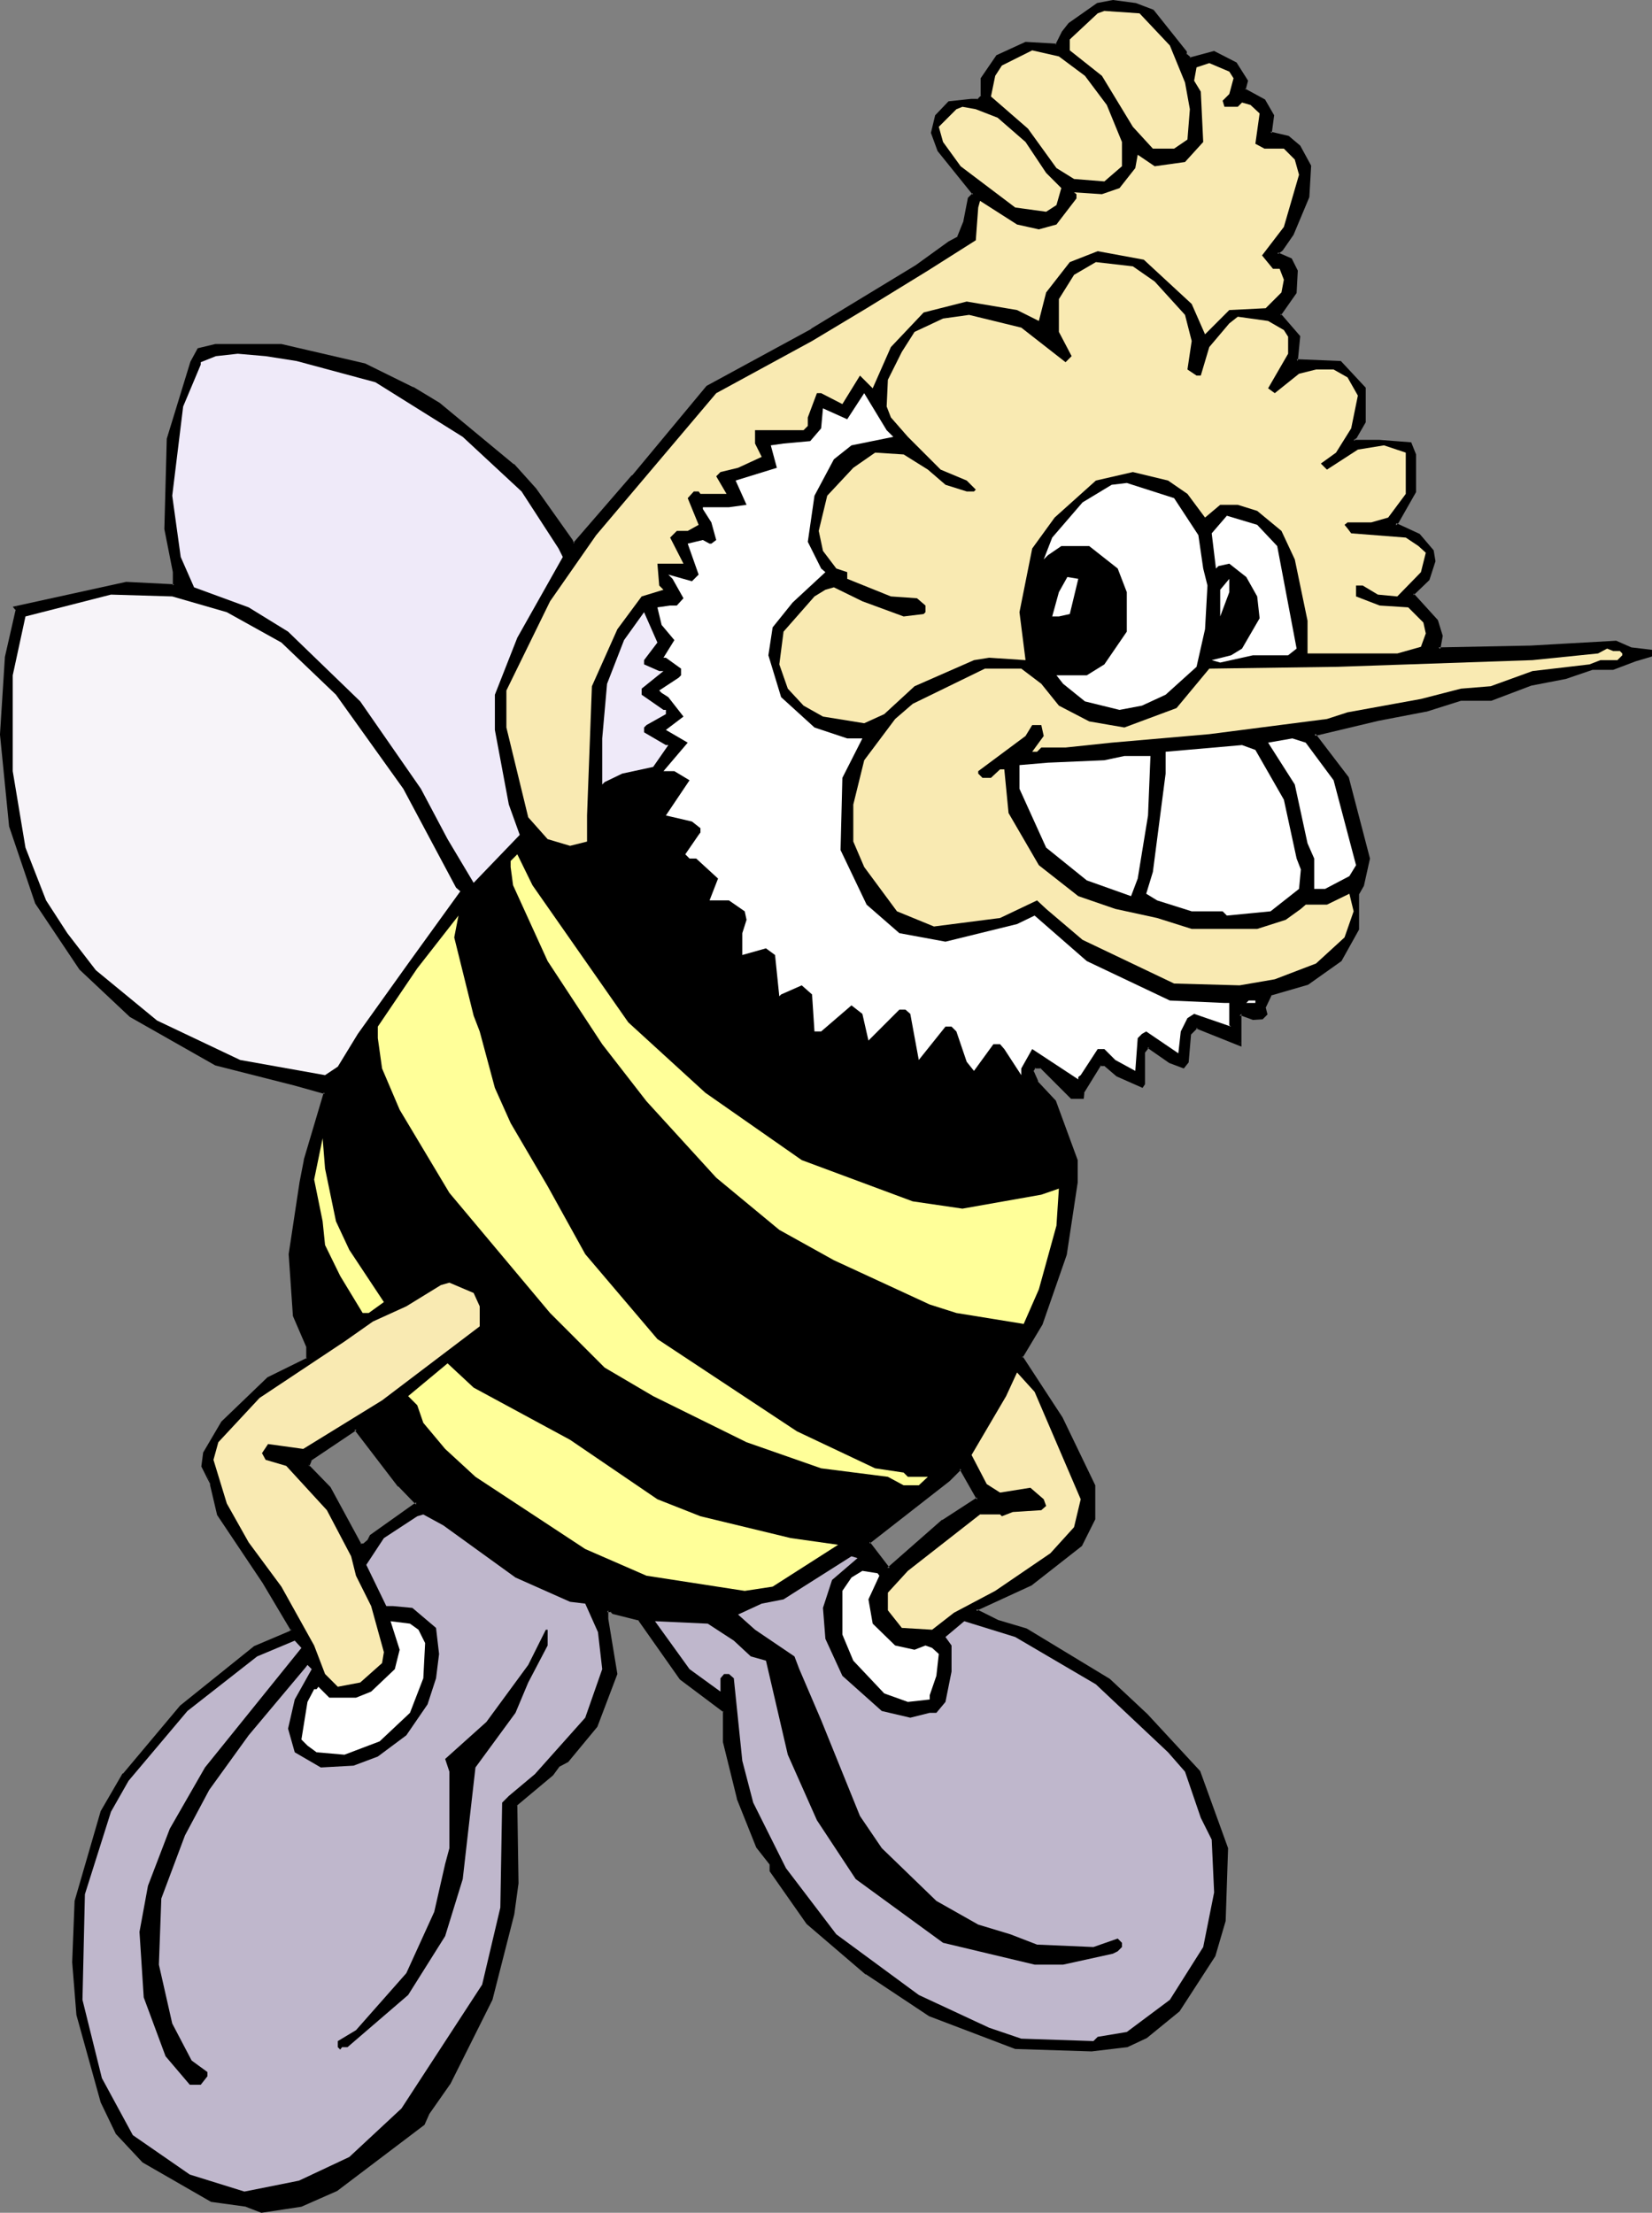
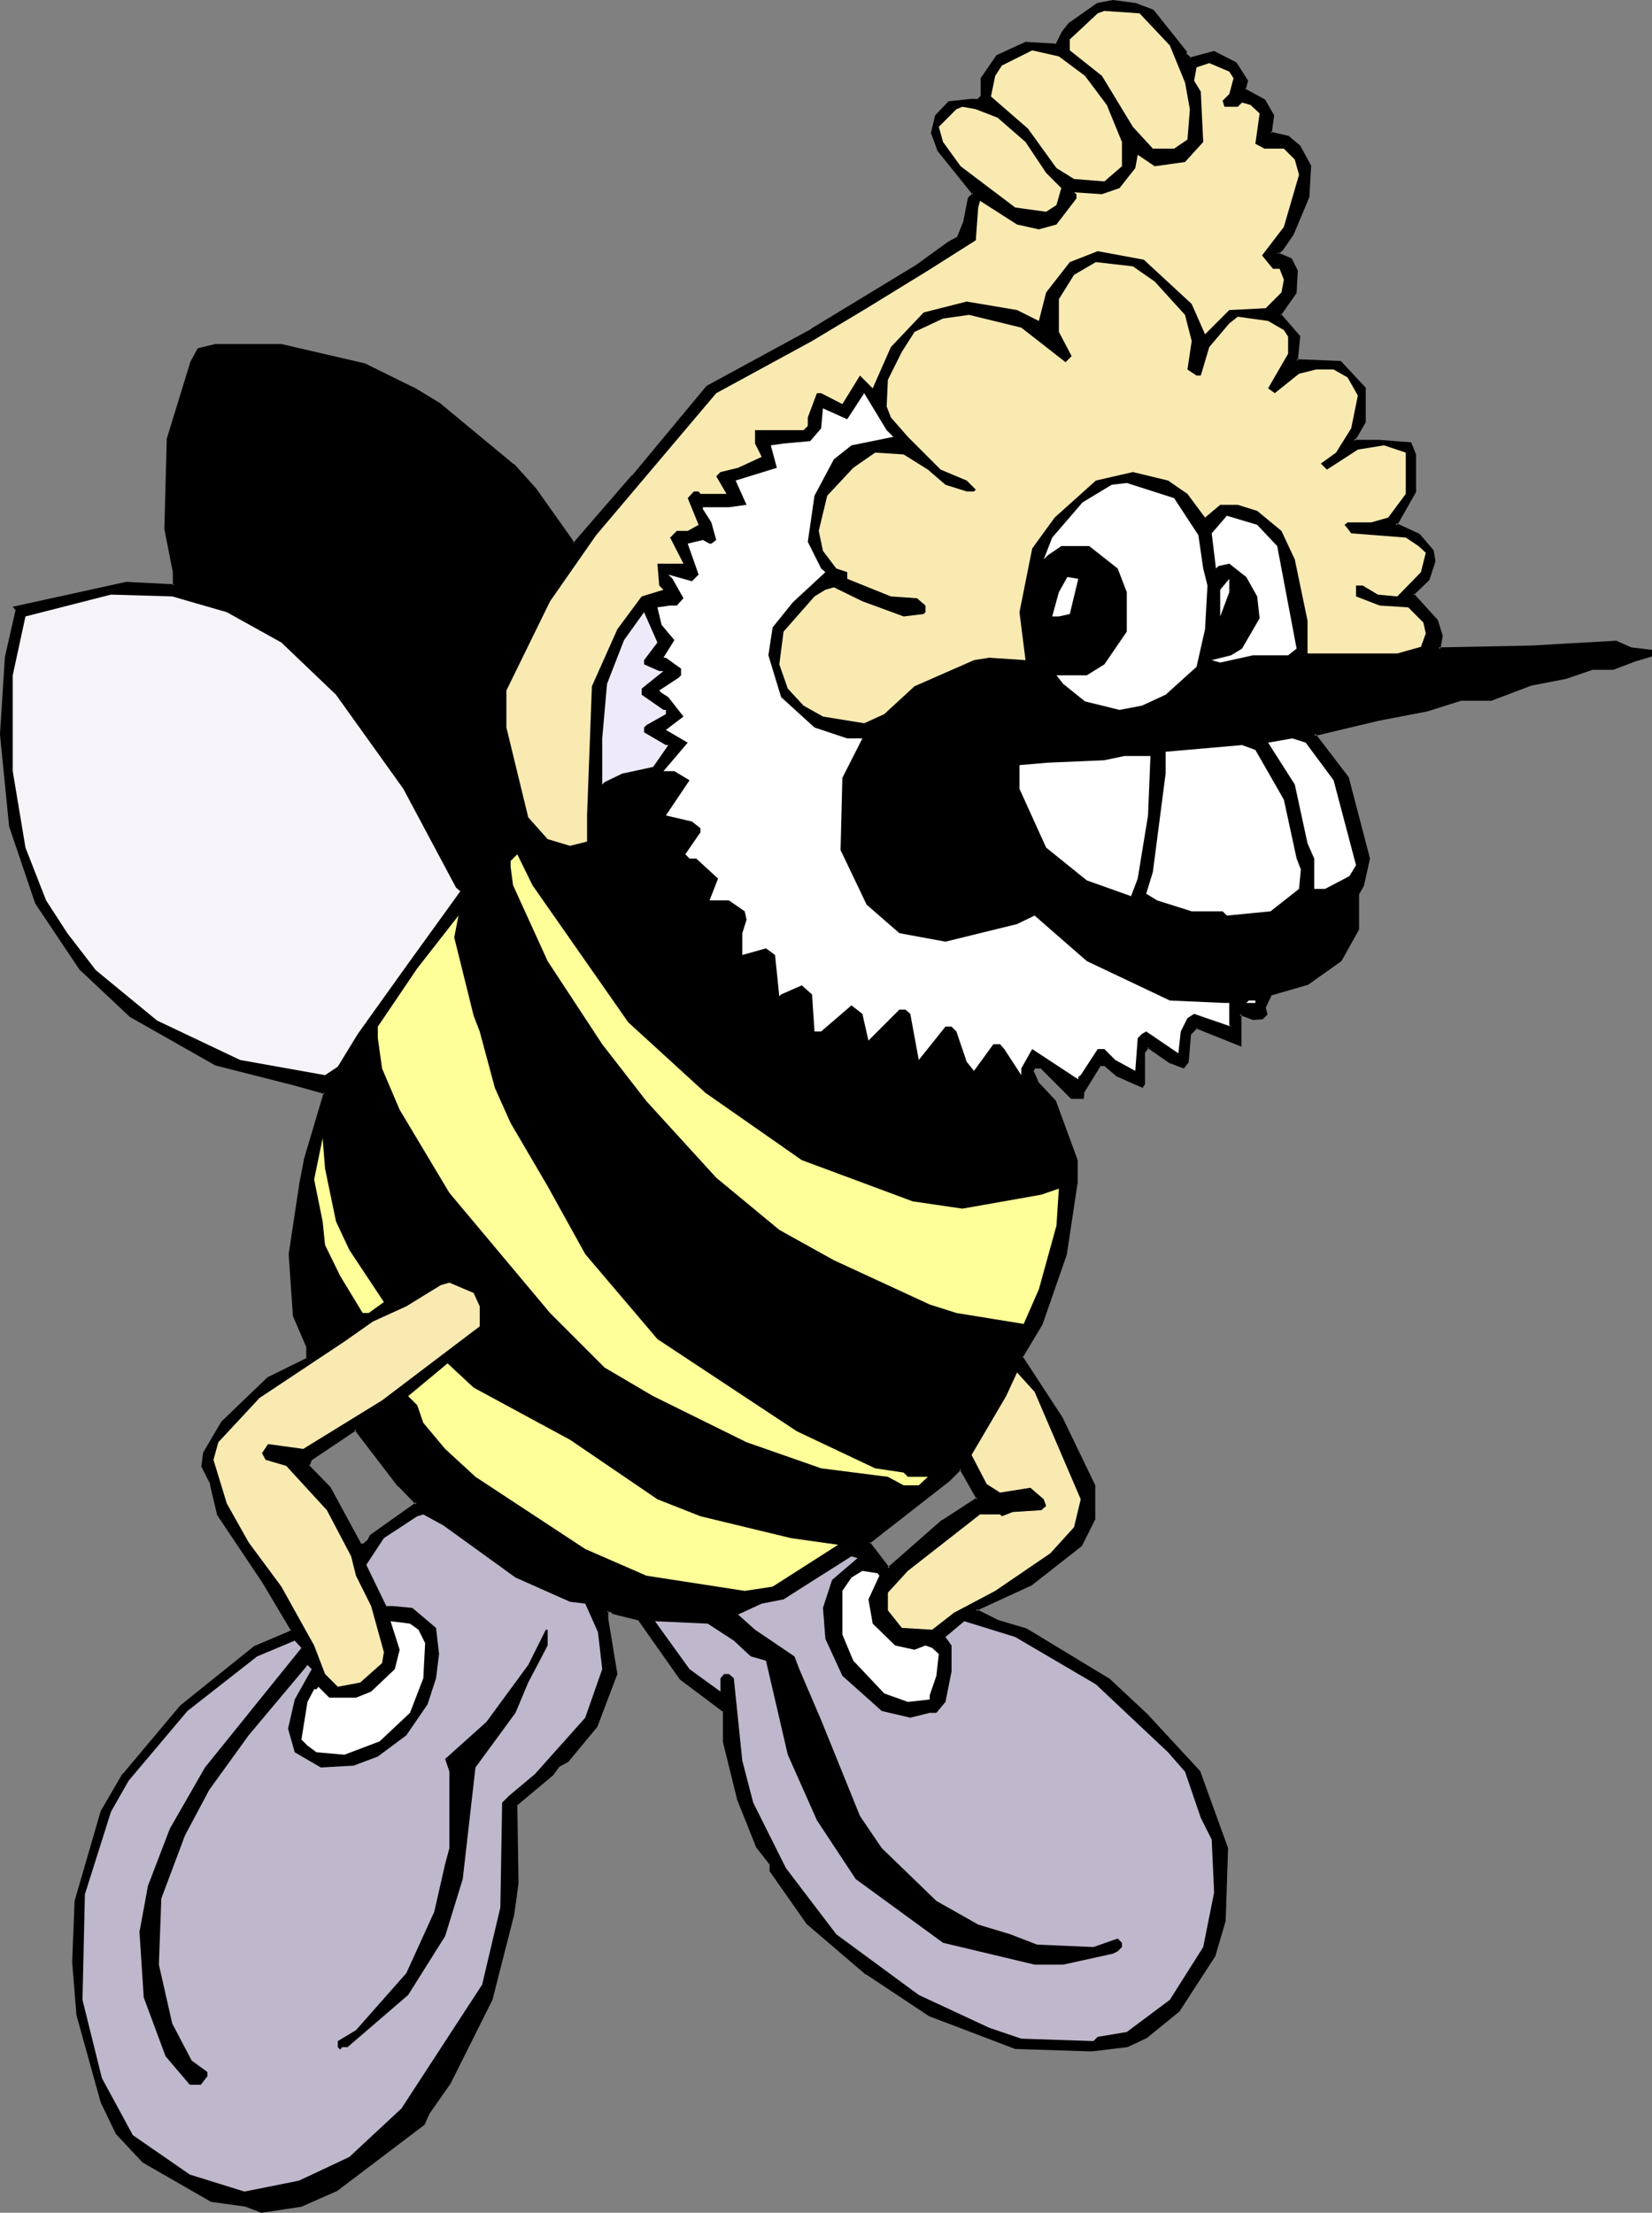
<svg xmlns="http://www.w3.org/2000/svg" xmlns:ns1="http://sodipodi.sourceforge.net/DTD/sodipodi-0.dtd" xmlns:ns2="http://www.inkscape.org/namespaces/inkscape" version="1.0" width="116.442mm" height="155.925mm" id="svg39" ns1:docname="Bee - Champion.wmf">
  <rect width="100%" height="100%" fill="#808080" stroke="none" />
  <ns1:namedview id="namedview39" pagecolor="#ffffff" bordercolor="#000000" borderopacity="0.25" ns2:showpageshadow="2" ns2:pageopacity="0.0" ns2:pagecheckerboard="0" ns2:deskcolor="#d1d1d1" ns2:document-units="mm" />
  <defs id="defs1">
    <pattern id="WMFhbasepattern" patternUnits="userSpaceOnUse" width="6" height="6" x="0" y="0" />
  </defs>
  <path style="fill:#000000;fill-opacity:1;fill-rule:evenodd;stroke:none" d="m 251.229,405.109 9.371,-5.817 -4.685,-8.241 -3.07,2.909 -21.488,16.805 5.17,7.11 z M 307.129,2.909 315.692,13.897 V 14.543 l 1.292,1.131 6.462,-1.778 5.655,2.909 2.908,4.686 -0.485,2.424 5.332,2.909 2.262,4.04 -0.646,4.525 4.685,1.131 2.908,2.424 2.908,5.333 -0.646,8.08 -4.039,9.857 -2.908,4.201 -1.131,1.131 3.554,1.616 1.616,2.909 -0.485,5.817 -4.039,5.979 5.17,5.817 -0.646,6.464 11.632,0.323 6.462,6.948 v 8.888 l -2.262,4.04 -0.646,0.485 v 0.646 h 6.947 l 8.24,0.646 1.131,2.909 v 9.857 l -4.685,8.241 -0.646,0.646 6.301,2.747 3.716,4.201 0.485,2.747 -1.616,4.686 -4.201,4.201 6.462,6.948 1.131,4.04 -0.646,3.393 24.557,-0.485 22.619,-1.131 4.039,1.616 5.17,0.646 v 1.131 l -4.039,1.293 -5.816,2.262 h -5.655 l -6.947,2.424 -9.371,1.616 -10.663,4.04 h -7.917 l -9.371,2.909 -12.763,2.424 -16.964,4.04 8.886,11.635 5.655,21.492 -1.616,7.11 -1.292,2.262 v 9.372 l -4.685,8.241 -8.724,6.302 -9.855,2.909 -1.616,3.393 0.323,1.778 -0.969,1.131 h -2.423 l -2.908,-1.131 h -0.646 v 8.08 l -11.471,-4.686 -1.777,1.939 -0.646,7.433 -1.131,1.293 -3.554,-1.293 -5.816,-4.04 -1.131,1.293 v 8.564 l -0.485,0.646 -6.462,-2.909 -3.554,-2.909 h -1.131 l -4.685,7.595 v 1.131 h -2.908 l -8.078,-8.08 h -1.777 l -0.646,1.131 1.292,2.909 4.685,5.171 5.816,15.674 v 5.817 l -2.908,19.229 -6.462,18.583 -5.332,8.888 10.663,16.159 8.563,17.937 v 8.888 l -3.393,6.948 -13.41,10.503 -13.894,6.302 -0.646,0.646 5.816,2.909 7.432,2.262 22.296,13.412 9.855,9.372 14.056,15.028 7.432,20.36 -0.646,19.229 -2.747,9.372 -9.532,14.705 -8.563,6.948 -5.17,2.262 -9.371,1.131 -20.357,-0.646 -22.78,-8.564 -16.802,-11.15 -15.672,-13.25 -9.855,-14.058 v -1.778 l -3.554,-4.525 -5.17,-12.927 -3.716,-15.19 v -8.08 l -11.471,-8.726 -10.986,-15.836 -6.947,-1.616 -0.646,-0.646 h -1.131 v 2.262 l 2.262,14.705 -5.17,13.897 -7.593,9.211 -2.423,1.293 -1.616,2.262 -9.855,8.241 0.485,20.845 -1.131,8.241 -5.978,22.784 -10.986,22.138 -5.816,8.08 -1.131,2.747 -23.265,17.613 -9.209,4.04 -10.502,1.616 -4.201,-1.616 -9.209,-1.131 -18.095,-10.503 -7.109,-7.595 -4.039,-8.08 -6.301,-23.269 -1.131,-14.058 0.646,-16.321 6.786,-23.754 5.978,-10.019 15.025,-17.937 19.872,-15.674 9.371,-4.201 0.485,-0.646 -7.593,-12.604 -12.117,-18.098 -1.777,-8.08 -2.423,-4.848 0.646,-3.393 4.685,-8.08 12.117,-11.796 10.502,-5.171 v -3.393 l -3.393,-8.241 -1.131,-16.321 2.908,-19.229 1.131,-5.817 5.17,-17.937 -8.078,-2.424 L 57.516,283.431 34.897,270.504 21.488,257.899 9.855,240.448 2.747,220.087 0.485,195.525 1.616,175.165 l 2.908,-12.766 -0.485,-0.646 29.727,-6.464 12.602,0.646 v -3.555 l -2.262,-11.635 0.646,-23.915 6.301,-20.36 1.939,-3.393 4.524,-1.131 h 17.449 l 22.134,5.171 12.763,6.302 7.109,4.201 19.711,16.321 5.816,6.464 9.694,13.897 0.646,0.485 15.672,-17.937 20.034,-23.754 27.789,-15.19 27.95,-16.967 8.563,-6.302 2.423,-1.293 1.616,-4.04 1.292,-6.464 1.292,-1.131 -9.371,-11.635 -1.777,-4.686 1.131,-4.525 3.393,-3.555 5.978,-0.485 h 1.777 l 1.131,-1.131 v -4.848 l 4.039,-5.817 7.432,-3.393 8.24,0.485 1.777,-3.393 1.777,-2.262 7.432,-5.333 4.039,-0.646 5.978,0.646 z M 111.155,400.423 l -4.685,-4.848 -11.632,-15.028 -12.279,8.241 -0.646,1.616 5.816,5.817 8.24,15.19 h 1.131 l 1.131,-1.131 0.646,-1.131 z" id="path1" />
  <path style="fill:#000000;fill-opacity:1;fill-rule:evenodd;stroke:none" d="m 251.552,405.432 h -0.162 l 9.694,-6.14 -5.17,-8.888 -3.393,3.393 0.162,-0.162 -21.811,17.129 5.655,7.595 15.025,-12.927 -0.646,-0.646 -14.541,12.766 h 0.646 l -5.332,-6.948 v 0.485 l 21.326,-16.644 0.162,-0.162 2.908,-2.909 -0.485,-0.162 4.685,8.241 v -0.646 l -9.209,5.979 h -0.162 z" id="path2" />
  <path style="fill:#000000;fill-opacity:1;fill-rule:evenodd;stroke:none" d="m 306.968,3.232 -0.162,-0.162 8.563,10.988 v -0.162 0.808 l 1.454,1.454 6.786,-1.778 -0.323,-0.162 5.655,2.909 h -0.162 l 2.908,4.686 v -0.323 l -0.646,2.585 5.493,3.07 -0.162,-0.162 2.423,4.04 -0.162,-0.323 -0.646,5.009 5.008,1.293 v -0.162 l 2.747,2.424 V 39.105 l 2.908,5.333 -0.162,-0.323 -0.485,8.08 v 0 l -4.039,9.857 v 0 l -2.908,4.04 v 0 l -1.616,1.454 4.201,1.939 -0.162,-0.162 1.616,2.909 -0.162,-0.162 -0.323,5.817 v -0.162 l -4.201,6.14 5.332,6.14 -0.162,-0.485 -0.646,6.948 12.117,0.485 -0.323,-0.162 6.462,6.948 -0.162,-0.323 v 8.888 -0.162 l -2.1,4.04 v -0.162 l -0.646,0.646 v 1.293 h 7.27 v 0 l 8.078,0.646 -0.323,-0.323 1.292,2.909 -0.162,-0.162 v 9.857 l 0.162,-0.162 -4.685,8.241 v -0.162 l -0.808,0.97 6.624,3.232 v -0.162 l 3.554,4.201 v -0.323 l 0.323,2.747 v -0.162 l -1.616,4.848 0.162,-0.162 -4.362,4.363 6.624,7.272 -0.162,-0.162 1.131,4.04 v -0.162 l -0.485,3.878 24.881,-0.485 22.619,-1.131 -0.162,-0.162 4.201,1.778 5.17,0.646 -0.323,-0.485 v 1.131 l 0.323,-0.323 -4.039,1.131 -5.978,2.262 h 0.162 -5.816 l -6.947,2.424 v 0 l -9.209,1.778 -10.663,4.04 v 0 h -8.078 l -9.371,2.909 h 0.162 l -12.763,2.424 h -0.162 l -17.449,4.201 9.209,12.119 -0.162,-0.162 5.655,21.492 v -0.162 l -1.616,6.948 h 0.162 l -1.454,2.262 v 9.534 l 0.162,-0.162 -4.685,8.241 0.162,-0.162 -8.724,6.302 v -0.162 l -10.017,3.07 -1.777,3.717 0.485,1.939 0.162,-0.323 -1.131,0.97 h 0.323 -2.423 0.162 l -3.07,-1.131 h -0.969 v 8.403 l 0.485,-0.323 -11.794,-4.686 -1.939,1.939 -0.646,7.756 v -0.323 l -0.969,1.293 0.323,-0.162 -3.554,-1.131 h 0.162 l -6.139,-4.363 -1.616,1.778 v 8.726 l 0.162,-0.162 -0.485,0.485 h 0.485 l -6.462,-2.909 v 0 l -3.554,-2.909 h -1.454 l -4.847,7.756 v 1.293 l 0.323,-0.323 h -2.908 l 0.162,0.162 -8.078,-8.241 -2.1,-0.162 -0.808,1.454 1.292,3.393 4.685,5.171 -0.162,-0.162 5.816,15.674 v -0.162 5.817 0 l -2.908,19.229 v -0.162 l -6.462,18.583 h 0.162 l -5.493,9.049 10.825,16.321 v 0 l 8.563,17.937 v -0.162 8.888 -0.162 l -3.393,6.948 0.162,-0.162 -13.41,10.342 v 0 l -14.056,6.464 -0.969,1.131 6.301,3.07 v 0.162 l 7.593,2.262 -0.162,-0.162 22.134,13.412 v 0 l 9.855,9.372 14.056,15.028 -0.162,-0.162 7.432,20.36 v -0.162 l -0.646,19.229 v 0 l -2.747,9.211 h 0.162 l -9.532,14.543 h 0.162 l -8.724,6.948 h 0.162 l -5.17,2.262 h 0.162 l -9.371,1.131 v 0 l -20.357,-0.646 h 0.162 l -22.78,-8.564 h 0.162 l -16.964,-11.15 h 0.162 l -15.672,-13.25 v 0 l -9.855,-13.897 0.162,0.162 v -1.939 l -3.716,-4.686 v 0 l -5.17,-12.766 h 0.162 l -3.716,-15.028 v 0 -8.241 l -11.632,-8.888 v 0.162 l -11.148,-15.998 -7.109,-1.778 0.162,0.162 -0.646,-0.646 h -1.616 l -0.162,2.585 v 0.162 l 2.423,14.543 v -0.162 l -5.332,13.897 0.162,-0.162 -7.593,9.372 0.162,-0.162 -2.585,1.293 -1.777,2.424 h 0.162 l -9.855,8.241 0.323,21.007 v 0 l -1.131,8.08 v 0 l -5.816,22.784 v 0 l -10.986,22.138 v -0.162 l -5.816,8.241 -1.131,2.747 0.162,-0.162 -23.265,17.613 v 0 l -9.209,4.04 v 0 l -10.502,1.616 h 0.323 l -4.201,-1.616 -9.371,-1.293 h 0.162 L 38.452,575.264 h 0.162 l -7.109,-7.595 0.162,0.162 -4.039,-8.08 v 0 l -6.462,-23.269 v 0.162 L 20.034,522.586 v 0 l 0.646,-16.321 v 0.162 l 6.947,-23.754 v 0 l 5.816,-9.857 h -0.162 l 15.187,-18.098 v 0 l 19.711,-15.674 v 0.162 l 9.371,-4.04 0.808,-1.131 -7.593,-12.927 -12.279,-17.937 v 0 l -1.777,-8.08 -2.262,-4.848 v 0.323 l 1.616,4.848 -0.162,-0.162 1.939,8.241 12.117,18.098 7.593,12.766 v -0.485 l -0.485,0.646 0.162,-0.162 -9.532,4.04 -19.711,15.836 -15.187,18.098 h -0.162 l -5.816,10.019 -6.947,23.915 -0.646,16.321 v 0 l 1.131,14.058 6.462,23.269 4.039,8.403 7.109,7.595 18.257,10.503 9.371,1.293 h -0.162 l 4.201,1.616 10.663,-1.616 9.532,-4.201 23.265,-17.613 1.292,-2.909 v 0 l 5.655,-8.08 v 0 l 11.148,-22.3 5.816,-22.784 v 0 l 1.131,-8.241 v 0 l -0.323,-20.845 -0.323,0.323 9.855,-8.241 1.777,-2.424 -0.162,0.162 2.423,-1.293 7.755,-9.372 5.332,-14.058 -2.423,-14.705 v 0 -2.262 l -0.323,0.485 h 1.131 l -0.323,-0.162 0.646,0.646 7.109,1.778 -0.323,-0.162 11.148,15.836 11.632,8.726 -0.162,-0.323 v 8.241 l 3.716,15.028 v 0.162 l 5.17,12.927 3.554,4.525 v -0.162 1.939 l 9.855,14.058 15.672,13.412 h 0.162 l 16.802,11.15 22.942,8.726 20.357,0.646 v 0 l 9.532,-1.131 5.17,-2.424 8.724,-7.11 9.532,-14.705 2.747,-9.372 0.646,-19.391 -7.432,-20.522 -14.056,-15.19 -10.017,-9.372 -22.134,-13.412 -7.593,-2.262 v 0 l -5.816,-2.909 0.162,0.646 0.485,-0.646 v 0.162 l 14.056,-6.464 13.41,-10.503 3.554,-7.11 v -9.049 l -8.724,-18.098 v 0 l -10.663,-16.321 v 0.485 l 5.332,-8.888 6.462,-18.583 2.908,-19.229 v -0.162 -5.817 l -5.816,-15.836 -4.847,-5.171 h 0.162 l -1.292,-2.909 v 0.323 l 0.646,-1.131 -0.323,0.323 h 1.777 l -0.323,-0.162 8.24,8.241 h 3.393 l 0.162,-1.616 -0.162,0.162 4.685,-7.595 -0.323,0.323 h 1.131 l -0.162,-0.162 3.393,2.909 6.947,3.07 0.646,-0.97 v -8.726 0.323 l 1.131,-1.454 -0.485,0.162 5.816,4.04 3.877,1.454 1.292,-1.616 0.646,-7.595 v 0.162 l 1.777,-1.778 -0.485,0.162 12.117,4.848 v -8.726 l -0.485,0.485 h 0.646 -0.162 l 3.07,1.131 2.585,-0.162 1.292,-1.293 -0.485,-1.939 v 0.162 l 1.616,-3.393 -0.323,0.162 10.017,-2.909 8.886,-6.302 4.685,-8.403 v -9.534 0.162 l 1.292,-2.262 1.616,-7.272 -5.655,-21.653 -8.886,-11.635 -0.162,0.646 16.964,-4.04 v 0 l 12.602,-2.424 h 0.162 l 9.209,-2.909 v 0 h 8.078 l 10.663,-4.04 v 0 l 9.209,-1.778 v 0 l 7.109,-2.424 h -0.162 5.655 l 5.978,-2.262 4.362,-1.293 v -1.778 l -5.493,-0.646 v 0 l -4.039,-1.778 -22.78,1.293 -24.557,0.485 0.485,0.485 0.646,-3.555 -1.292,-4.201 -6.462,-7.11 v 0.485 l 4.201,-4.04 1.616,-5.009 -0.485,-2.909 -3.716,-4.363 -6.301,-2.909 v 0.646 l 0.646,-0.646 4.685,-8.241 v -10.019 l -1.292,-3.232 -8.401,-0.646 v 0 h -6.947 l 0.323,0.323 v -0.646 l -0.162,0.323 0.646,-0.485 2.423,-4.201 v -9.211 l -6.624,-7.11 -11.794,-0.485 0.323,0.485 0.646,-6.625 -5.17,-5.979 v 0.485 l 4.201,-5.979 0.323,-5.979 -1.616,-3.232 -3.716,-1.616 v 0.485 l 1.292,-0.97 2.908,-4.201 4.201,-10.019 0.485,-8.403 -2.908,-5.333 -3.07,-2.585 -4.847,-1.131 0.323,0.485 0.646,-4.848 -2.423,-4.201 -5.332,-2.909 0.162,0.323 0.646,-2.424 -3.07,-4.848 -5.978,-3.07 -6.624,1.778 h 0.485 l -1.292,-1.131 0.162,0.323 V 13.735 L 307.291,2.585 Z" id="path3" />
  <path style="fill:#000000;fill-opacity:1;fill-rule:evenodd;stroke:none" d="m 54.446,390.566 0.485,-3.555 v 0.162 l 4.685,-8.08 v 0 L 71.734,367.458 h -0.162 l 10.825,-5.333 v -3.717 l -3.554,-8.241 v 0.162 l -1.131,-16.321 v 0 l 2.908,-19.068 1.131,-5.979 v 0.162 l 5.332,-18.421 -8.401,-2.424 -21.165,-5.171 h 0.162 L 35.059,270.18 v 0 L 21.811,257.576 v 0 L 10.178,240.286 v 0 L 3.231,219.926 v 0 L 0.808,195.525 v 0 l 1.292,-20.36 v 0.162 l 2.908,-12.927 -0.646,-0.808 -0.162,0.485 29.566,-6.302 v 0 l 13.087,0.646 v -4.04 l -2.262,-11.635 v 0 l 0.646,-23.915 v 0.162 l 6.301,-20.36 h -0.162 l 1.939,-3.393 -0.323,0.162 4.524,-0.97 v 0 h 17.449 -0.162 l 22.134,5.171 v 0 l 12.763,6.302 v 0 l 6.947,4.04 v 0 l 19.711,16.321 v 0 l 5.816,6.464 v -0.162 l 9.855,14.058 0.969,0.808 15.833,-18.26 v -0.162 l 19.872,-23.754 v 0.162 l 27.789,-15.19 v 0 l 27.95,-16.967 8.563,-6.302 v 0 l 2.585,-1.293 1.777,-4.201 1.292,-6.625 -0.162,0.323 1.454,-1.454 -9.532,-11.796 0.162,0.162 -1.777,-4.686 v 0.162 l 0.969,-4.686 v 0.162 l 3.393,-3.393 h -0.323 l 5.978,-0.485 v 0 h 1.939 l 1.292,-1.293 v -5.009 0.323 l 4.039,-5.817 h -0.162 l 7.593,-3.393 h -0.323 l 8.401,0.485 1.939,-3.555 v 0 l 1.777,-2.262 -0.162,0.162 7.593,-5.333 -0.162,0.162 4.039,-0.808 h -0.162 l 5.978,0.808 h -0.162 l 4.685,1.616 0.323,-0.646 -4.685,-1.778 L 296.466,0 l -4.201,0.808 -7.593,5.333 -1.777,2.262 -1.777,3.555 0.323,-0.323 -8.24,-0.485 -7.755,3.555 -4.201,6.14 v 4.848 l 0.162,-0.323 -1.131,1.131 0.323,-0.162 h -1.777 -0.162 l -5.978,0.646 -3.554,3.717 -1.131,4.686 1.777,4.848 9.371,11.635 v -0.485 l -1.292,1.293 -1.292,6.625 v -0.162 l -1.616,4.04 0.162,-0.162 -2.423,1.293 -8.724,6.302 -27.95,16.967 h 0.162 l -27.95,15.19 -19.872,23.915 v -0.162 l -15.672,18.098 h 0.485 l -0.646,-0.646 h 0.162 l -9.855,-13.897 v 0 l -5.816,-6.464 h -0.162 l -19.711,-16.321 v 0 l -6.947,-4.201 h -0.162 L 97.26,96.793 74.965,91.622 h -17.61 l -4.685,1.131 -1.939,3.555 -6.301,20.522 -0.646,24.077 2.262,11.473 v 0 3.555 l 0.323,-0.323 -12.763,-0.646 -30.212,6.625 0.808,0.97 v -0.323 l -2.908,12.766 v 0.162 L 0,195.525 v 0.162 l 2.423,24.4 6.947,20.522 11.794,17.613 13.41,12.604 22.78,12.927 21.003,5.333 8.078,2.262 -0.162,-0.485 -5.332,17.937 v 0.162 l -1.131,5.817 -2.908,19.229 1.131,16.482 3.554,8.241 v -0.162 3.393 l 0.162,-0.323 -10.502,5.171 -12.279,11.796 -4.847,8.241 -0.485,3.717 2.423,4.848 z" id="path4" />
  <path style="fill:#000000;fill-opacity:1;fill-rule:evenodd;stroke:none" d="m 111.639,400.423 -5.008,-5.009 h 0.162 l -11.956,-15.351 -12.602,8.403 -0.646,2.101 5.816,5.979 v -0.162 l 8.24,15.513 1.616,-0.162 1.292,-1.131 0.646,-1.131 h -0.162 l 12.602,-9.049 -0.808,-0.323 -12.279,8.726 -0.646,1.293 v 0 l -1.131,0.97 h 0.323 -1.131 l 0.323,0.162 -8.24,-15.19 -5.816,-5.979 0.162,0.485 0.646,-1.616 -0.323,0.162 12.279,-8.241 -0.646,-0.162 11.632,15.19 h 0.162 l 4.685,4.848 v -0.646 z" id="path5" />
  <path style="fill:#f9eab2;fill-opacity:1;fill-rule:evenodd;stroke:none" d="m 311.653,12.119 4.039,9.857 1.292,7.11 -0.646,8.08 -3.554,2.424 h -5.655 l -5.332,-5.817 -8.24,-13.574 -8.563,-6.787 v -2.909 l 7.432,-6.948 1.777,-0.646 9.371,0.646 z" id="path6" />
  <path style="fill:#f9eab2;fill-opacity:1;fill-rule:evenodd;stroke:none" d="m 289.034,20.199 5.816,7.756 4.039,9.857 v 6.464 l -4.685,4.04 -8.078,-0.646 -4.685,-2.909 -7.593,-10.503 -9.855,-8.564 1.131,-5.494 1.777,-2.747 8.078,-4.04 7.109,1.616 z" id="path7" />
  <path style="fill:#f9eab2;fill-opacity:1;fill-rule:evenodd;stroke:none" d="m 328.617,20.845 -1.131,4.201 -1.777,1.778 0.485,1.616 h 3.554 l 1.131,-1.131 2.262,0.646 2.423,2.262 -1.131,8.08 2.423,1.293 h 5.17 l 2.908,2.909 1.131,4.04 -4.039,13.897 -5.816,7.595 2.908,3.555 h 1.777 l 1.131,2.909 -0.646,3.393 -4.201,4.201 -9.694,0.485 -6.462,6.464 -3.554,-8.08 -12.763,-11.796 -12.279,-2.262 -7.432,2.909 -6.301,8.08 -1.939,7.595 -5.816,-2.909 -13.41,-2.262 -11.471,2.909 -8.724,9.211 -4.847,10.988 -3.393,-3.393 -4.685,7.595 -5.655,-2.909 h -1.131 l -2.423,6.464 v 2.262 l -1.131,1.131 h -12.925 v 3.555 l 1.777,3.555 -6.301,2.909 -4.685,1.131 -1.131,1.131 2.747,4.686 h -6.947 l -0.485,-0.646 h -1.292 l -1.616,1.778 2.908,7.11 -2.908,1.616 h -2.908 l -1.777,1.778 3.554,6.948 h -6.947 l 0.485,5.817 1.131,1.131 -5.816,1.778 -6.462,8.726 -6.786,15.19 -1.292,34.419 v 6.948 l -4.524,1.131 -5.978,-1.778 -5.17,-5.817 -5.816,-23.915 v -9.857 l 11.632,-23.754 12.279,-17.613 31.989,-37.812 25.527,-13.897 14.541,-8.726 16.318,-10.019 12.763,-8.08 0.646,-8.726 0.485,-1.778 9.855,6.302 5.816,1.293 4.685,-1.293 5.332,-6.948 v -1.131 l -0.646,-0.485 7.432,0.485 4.685,-1.616 4.201,-5.333 0.646,-3.555 4.524,3.07 8.078,-1.131 4.847,-5.333 -0.646,-13.412 -1.777,-2.909 0.646,-3.555 3.393,-1.131 5.332,2.262 z" id="path8" />
  <path style="fill:#f9eab2;fill-opacity:1;fill-rule:evenodd;stroke:none" d="m 265.77,31.349 7.432,6.464 5.493,8.241 4.039,4.04 -1.292,4.525 -2.747,1.778 -8.24,-1.131 -14.541,-10.988 -4.685,-6.464 -1.131,-4.04 4.685,-4.686 1.616,-0.646 3.554,0.646 z" id="path9" />
  <path style="fill:#f9eab2;fill-opacity:1;fill-rule:evenodd;stroke:none" d="m 307.614,74.978 8.078,8.888 1.777,6.948 -1.131,7.595 2.423,1.616 h 1.131 l 2.262,-7.595 5.332,-6.302 2.262,-1.778 8.078,1.131 4.201,2.424 1.131,1.778 v 4.525 l -5.332,9.211 1.777,1.293 6.462,-5.171 4.524,-1.131 h 4.685 l 3.716,2.101 2.747,4.848 -1.777,8.726 -4.039,6.464 -4.039,2.909 1.616,1.616 8.24,-5.332 6.947,-1.131 5.816,1.939 v 10.988 l -4.685,6.302 -4.524,1.293 h -6.301 l -0.808,0.646 0.808,0.97 0.969,1.293 14.541,1.131 3.393,2.262 1.939,1.778 -1.292,5.171 -6.301,6.464 -5.17,-0.485 -4.039,-2.424 h -1.777 v 2.909 l 6.301,2.424 7.593,0.485 4.039,4.04 0.646,2.909 -1.292,3.555 -6.301,1.778 h -23.911 v -8.726 l -3.393,-16.321 -3.554,-7.595 -6.462,-5.333 -5.17,-1.616 h -4.685 l -4.039,3.393 -4.685,-6.302 -5.17,-3.555 -9.371,-2.262 -9.855,2.262 -10.986,9.857 -5.978,8.241 -3.393,16.967 1.616,12.766 -9.694,-0.646 -4.039,0.646 -15.833,6.948 -8.078,7.433 -5.332,2.424 -10.986,-1.778 -5.17,-2.909 -4.201,-4.525 -2.262,-6.464 1.131,-8.726 8.24,-9.372 2.908,-1.778 2.262,-0.646 7.593,3.717 10.986,4.04 5.332,-0.646 0.485,-0.485 v -1.778 l -2.262,-1.939 -6.947,-0.485 -11.632,-4.686 v -1.778 l -2.908,-0.97 -3.554,-4.686 -1.131,-5.332 2.262,-9.372 6.947,-7.433 5.816,-4.04 7.593,0.485 6.462,4.04 4.685,4.04 5.655,1.778 h 1.939 l 0.485,-0.485 -2.423,-2.424 -6.947,-2.909 -8.724,-8.726 -4.524,-5.171 -1.131,-2.909 0.323,-7.11 3.716,-7.433 3.393,-5.333 7.593,-3.555 6.947,-0.97 13.894,3.393 11.794,9.211 1.616,-1.616 -3.393,-6.464 v -8.726 l 4.039,-6.464 5.816,-3.393 9.855,1.131 z" id="path10" />
-   <path style="fill:#efeaf9;fill-opacity:1;fill-rule:evenodd;stroke:none" d="m 79.004,96.147 21.003,5.656 23.265,14.543 15.672,14.543 9.855,15.19 1.131,2.262 -12.117,21.492 -5.978,15.19 v 9.372 l 3.716,19.876 2.908,8.08 -12.279,12.766 -6.947,-11.635 -7.109,-13.412 -16.156,-23.269 -19.226,-18.583 -10.502,-6.464 -14.541,-5.333 -3.554,-8.08 -2.262,-16.321 2.908,-23.754 4.685,-11.15 v -0.646 l 4.039,-1.616 5.816,-0.646 7.432,0.646 z" id="path11" />
  <path style="fill:#ffffff;fill-opacity:1;fill-rule:evenodd;stroke:none" d="m 237.981,116.346 -11.148,2.262 -4.685,3.717 -5.17,9.695 -1.777,12.281 3.554,7.11 1.131,0.97 -8.724,8.08 -5.332,6.625 -1.131,7.433 3.393,11.15 8.886,8.08 8.724,2.909 h 4.039 l -5.332,10.503 -0.485,19.229 6.947,14.543 8.724,7.595 12.279,2.262 19.064,-4.686 4.685,-2.262 13.894,12.119 22.134,10.503 14.541,0.646 h 1.292 v 5.979 l 0.485,0.323 -9.855,-3.393 -1.777,1.131 -1.777,3.555 -0.646,5.817 -8.563,-5.817 -1.131,0.646 -1.131,1.131 -0.646,8.726 -5.332,-2.909 -2.908,-2.909 h -1.777 l -4.524,6.948 -0.646,0.485 v 0.646 l -12.279,-8.08 -2.908,5.171 v 1.778 l -4.524,-6.948 -1.131,-1.293 h -1.777 l -5.17,7.11 -1.939,-2.424 -2.747,-8.08 -1.292,-1.293 h -1.616 l -7.109,8.888 -2.262,-12.281 -1.292,-1.131 h -1.616 l -8.24,8.241 -1.616,-7.11 -2.908,-2.262 -8.078,6.948 h -1.777 l -0.646,-9.857 -2.747,-2.424 -5.493,2.424 -0.485,0.485 -1.131,-10.988 -2.423,-1.778 -6.301,1.778 v -5.817 l 1.131,-3.555 -0.485,-2.262 -4.201,-2.909 h -5.17 l 2.262,-5.817 -5.816,-5.333 h -1.777 l -1.131,-1.131 3.554,-5.171 0.485,-0.646 v -1.131 l -2.262,-1.778 -6.947,-1.616 6.301,-9.372 -4.039,-2.424 h -2.908 l 6.462,-7.595 -5.816,-3.393 4.685,-3.555 -4.039,-5.171 -1.777,-1.131 -0.646,-0.646 5.17,-3.393 0.646,-0.646 v -1.778 l -4.039,-2.909 h -0.646 l 2.908,-4.686 -3.393,-4.04 -1.131,-4.686 3.393,-0.485 h 1.777 l 1.777,-1.939 -2.908,-5.171 -1.131,-1.131 6.301,1.778 1.777,-1.778 -2.908,-8.241 4.039,-0.97 1.777,0.97 h 0.485 l 1.292,-0.97 -1.292,-4.686 -2.262,-3.555 v -0.485 h 6.947 l 4.685,-0.646 -2.908,-6.464 10.986,-3.393 -1.616,-5.979 3.393,-0.485 7.109,-0.646 2.908,-3.393 0.485,-5.333 6.462,2.909 4.524,-6.948 5.978,9.857 z" id="path12" />
  <path style="fill:#ffffff;fill-opacity:1;fill-rule:evenodd;stroke:none" d="m 319.247,142.523 1.292,8.888 1.131,4.525 -0.646,11.635 -2.262,10.019 -8.24,7.433 -6.301,2.909 -5.978,1.131 -9.209,-2.262 -5.816,-4.686 -1.777,-2.262 h 8.078 l 4.685,-2.909 5.978,-8.726 v -10.503 l -2.423,-6.302 -7.593,-5.979 h -7.432 l -3.554,2.424 -1.131,1.131 2.262,-5.817 8.078,-9.372 7.755,-4.686 4.039,-0.485 12.602,4.04 z" id="path13" />
  <path style="fill:#ffffff;fill-opacity:1;fill-rule:evenodd;stroke:none" d="m 340.25,145.432 5.17,27.309 -2.262,1.778 h -9.371 l -8.724,1.939 -2.262,-0.646 5.17,-1.293 2.908,-1.778 4.685,-8.08 -0.646,-5.817 -2.908,-5.171 -4.524,-3.555 -2.908,0.646 -0.646,0.646 -1.131,-9.372 4.039,-4.686 8.078,2.424 z" id="path14" />
  <path style="fill:#ffffff;fill-opacity:1;fill-rule:evenodd;stroke:none" d="m 284.995,163.53 -2.908,0.646 h -1.777 l 1.777,-6.464 2.262,-4.04 2.908,0.485 z" id="path15" />
  <path style="fill:#ffffff;fill-opacity:1;fill-rule:evenodd;stroke:none" d="m 325.063,164.177 v -7.11 l 2.423,-2.909 v 3.555 z" id="path16" />
  <path style="fill:#f7f4f9;fill-opacity:1;fill-rule:evenodd;stroke:none" d="m 60.424,163.045 14.541,8.08 14.541,13.897 17.933,25.047 14.056,26.339 1.131,0.97 -13.894,19.229 -13.41,18.745 -5.332,8.726 -3.393,2.262 L 63.979,282.3 41.845,271.796 25.527,258.384 17.933,248.527 12.279,239.801 6.786,225.743 3.393,205.382 v -25.531 l 3.393,-15.674 22.78,-5.817 16.318,0.485 z" id="path17" />
  <path style="fill:#efeaf9;fill-opacity:1;fill-rule:evenodd;stroke:none" d="m 171.579,175.811 v 1.131 l 4.039,1.778 h 1.131 l -5.816,4.686 v 1.616 l 5.816,4.04 h 0.646 v 1.131 l -5.17,2.909 -0.646,0.646 v 1.293 l 5.816,3.393 h 0.646 l -4.039,5.817 -8.24,1.778 -4.685,2.262 -0.646,0.646 v -12.281 l 1.292,-14.543 4.524,-11.635 5.332,-7.433 3.554,8.08 z" id="path18" />
-   <path style="fill:#f9eab2;fill-opacity:1;fill-rule:evenodd;stroke:none" d="m 431.532,173.387 0.646,0.646 v 0.485 l -1.292,1.293 h -4.524 l -2.908,1.131 -15.187,1.778 -11.148,4.04 -7.917,0.646 -10.663,2.747 -19.549,3.555 -5.493,1.778 -31.343,4.04 -26.011,2.262 -12.279,1.293 h -6.462 l -1.131,1.131 h -1.292 l 3.07,-4.201 -0.646,-2.909 h -2.423 l -1.777,2.909 -12.602,9.372 v 0.646 l 1.131,1.131 h 2.262 l 2.423,-2.262 h 1.131 l 1.131,11.635 8.078,13.897 10.502,8.241 9.855,3.393 11.148,2.424 9.209,2.909 h 17.449 l 7.593,-2.424 4.039,-2.909 1.292,-1.131 h 5.655 l 5.978,-2.909 1.131,4.686 -2.423,6.948 -7.593,6.948 -10.986,4.201 -9.371,1.616 -17.449,-0.485 -24.396,-11.635 -9.694,-8.241 -2.423,-2.262 -9.855,4.686 -17.61,2.262 -9.855,-4.04 -8.724,-11.796 -2.908,-6.787 v -9.857 l 2.908,-11.796 8.24,-10.988 4.685,-4.04 19.226,-9.372 h 9.694 l 5.332,4.04 4.685,5.817 8.078,4.201 9.371,1.616 13.894,-5.171 8.724,-10.503 34.251,-0.485 51.861,-1.778 17.449,-1.778 2.423,-1.293 1.616,0.646 z" id="path19" />
  <path style="fill:#ffffff;fill-opacity:1;fill-rule:evenodd;stroke:none" d="m 355.275,207.806 5.978,22.623 -1.777,2.909 -6.462,3.393 h -2.908 v -8.08 l -1.777,-4.04 -3.393,-15.674 -7.109,-11.15 6.462,-1.131 3.554,1.131 z" id="path20" />
  <path style="fill:#ffffff;fill-opacity:1;fill-rule:evenodd;stroke:none" d="m 342.027,212.977 3.393,15.674 1.131,2.909 -0.485,5.171 -7.593,5.979 -11.632,1.131 -1.131,-1.131 h -8.24 l -9.209,-2.909 -2.908,-1.778 1.777,-5.817 3.393,-26.178 v -5.817 l 20.357,-1.778 3.554,1.293 z" id="path21" />
  <path style="fill:#ffffff;fill-opacity:1;fill-rule:evenodd;stroke:none" d="m 305.837,217.178 -2.747,16.805 -1.777,4.686 -11.794,-4.201 -10.825,-8.726 -7.109,-15.674 v -6.302 l 7.593,-0.646 15.025,-0.646 5.332,-1.131 h 6.947 z" id="path22" />
  <path style="fill:#000000;fill-opacity:1;fill-rule:evenodd;stroke:none" d="m 179.172,208.937 -5.816,8.241 v 1.616 l 8.078,2.909 h 0.646 l -3.554,6.948 3.554,2.909 4.524,1.293 1.292,1.131 -3.07,6.464 v 2.262 l 1.292,1.131 6.786,-1.131 2.585,2.909 -1.939,8.08 0.646,3.555 1.292,1.131 7.432,-2.424 1.131,5.979 0.646,6.302 1.777,1.131 6.462,-2.909 1.777,12.281 1.131,1.293 10.34,-7.756 1.131,1.131 1.131,6.625 1.777,1.616 9.371,-8.241 2.908,12.281 1.131,1.131 h 1.777 l 6.462,-8.726 4.039,9.372 0.485,1.778 2.423,1.778 6.301,-8.241 6.947,9.372 1.777,-1.131 3.554,3.878 4.685,12.927 0.646,4.04 -10.663,2.909 -12.117,1.778 h -10.502 l -18.095,-5.817 -13.248,-4.686 -14.056,-8.726 -24.881,-19.714 -8.724,-8.241 -11.148,-16.321 -4.685,-5.171 -9.209,-13.897 -4.039,-8.726 6.786,4.04 9.532,-0.646 3.393,-5.817 v -11.635 l 8.078,-4.04 6.462,1.778 z" id="path23" />
  <path style="fill:#ffff99;fill-opacity:1;fill-rule:evenodd;stroke:none" d="m 167.378,272.281 20.518,18.745 25.688,17.937 29.566,10.988 13.248,1.939 21.003,-3.717 4.685,-1.616 -0.646,9.857 -4.685,16.967 -4.039,9.211 -17.933,-2.909 -7.109,-2.262 -25.527,-11.796 -14.541,-8.08 -16.802,-13.897 -18.58,-20.36 -11.794,-15.19 -14.541,-22.138 -9.209,-20.199 -0.646,-4.848 v -1.616 l 1.777,-1.778 4.039,8.241 z" id="path24" />
  <path style="fill:#000000;fill-opacity:1;fill-rule:evenodd;stroke:none" d="m 144.76,261.293 12.925,19.876 20.357,26.016 24.396,22.138 16.318,10.019 12.602,6.302 23.911,9.211 13.41,1.778 h 0.485 v 3.555 l -10.986,21.007 -5.816,6.948 -13.41,0.646 -13.248,-5.817 -19.226,-10.665 -25.688,-16.805 -5.17,-4.525 -19.226,-24.562 -10.986,-19.229 -8.078,-15.028 -3.07,-8.726 -1.616,-7.433 -1.131,-1.293 -1.292,-5.333 -1.131,-1.131 -3.554,-16.321 0.646,-12.604 6.462,-6.464 4.039,12.766 z" id="path25" />
  <path style="fill:#ffff99;fill-opacity:1;fill-rule:evenodd;stroke:none" d="m 126.18,270.504 1.616,4.201 4.039,15.028 4.201,9.372 9.855,16.805 10.017,18.098 19.226,22.623 37.159,24.562 20.841,9.857 7.593,1.131 1.131,1.131 h 5.332 l -2.423,2.262 h -4.039 l -4.201,-2.262 -17.772,-2.262 -19.872,-6.948 -24.881,-12.281 -12.925,-7.595 -14.541,-14.543 -26.819,-31.995 -13.248,-22.138 -4.685,-10.988 -1.131,-8.08 v -3.07 l 10.502,-15.513 10.986,-14.058 -1.131,5.817 z" id="path26" />
  <path style="fill:#ffffff;fill-opacity:1;fill-rule:evenodd;stroke:none" d="m 334.433,267.11 h -2.423 l 0.646,-0.646 h 1.777 z" id="path27" />
  <path style="fill:#000000;fill-opacity:1;fill-rule:evenodd;stroke:none" d="m 100.653,289.733 6.786,14.543 15.187,23.915 26.173,30.702 18.095,14.705 27.304,13.412 19.872,7.595 18.418,3.393 7.109,1.293 -11.148,9.211 -4.039,-2.262 h -6.786 l -35.544,-9.372 -40.229,-23.915 -16.802,-8.726 -2.423,-2.747 6.462,-4.848 2.747,-3.393 -0.323,-7.595 -3.07,-4.04 -5.816,-3.555 -6.947,1.293 -9.209,5.656 -11.632,-15.674 -4.201,-10.019 v -4.04 l -1.777,-12.119 -1.131,-7.595 4.847,-9.857 4.524,-6.948 1.777,2.909 z" id="path28" />
  <path style="fill:#ffff99;fill-opacity:1;fill-rule:evenodd;stroke:none" d="m 89.505,325.283 3.554,7.595 9.209,13.897 -4.039,2.909 h -1.616 l -5.978,-9.857 -4.039,-8.241 -0.646,-6.302 -2.262,-11.15 2.262,-10.988 0.646,8.08 z" id="path29" />
  <path style="fill:#000000;fill-opacity:1;fill-rule:evenodd;stroke:none" d="m 93.06,352.592 -6.462,4.04 -0.646,0.646 H 84.82 l -3.393,-8.726 -0.646,-6.948 0.646,-20.36 2.908,12.766 z" id="path30" />
  <path style="fill:#f9eab2;fill-opacity:1;fill-rule:evenodd;stroke:none" d="m 127.796,347.906 v 5.333 l -26.011,19.714 -21.003,12.927 -9.371,-1.293 -1.616,2.424 0.969,1.778 5.493,1.616 10.825,11.796 6.462,12.281 1.292,5.171 4.039,8.08 3.393,12.281 -0.485,2.909 -5.816,5.171 -5.978,1.131 -3.393,-3.393 -2.908,-7.595 -8.724,-15.674 -8.724,-11.796 -5.816,-10.342 -3.554,-11.635 1.292,-4.686 10.986,-11.796 22.619,-15.028 7.593,-5.333 8.886,-4.04 9.209,-5.656 2.262,-0.646 6.462,2.747 z" id="path31" />
  <path style="fill:#ffff99;fill-opacity:1;fill-rule:evenodd;stroke:none" d="m 151.868,383.456 23.265,15.836 11.471,4.525 24.073,5.817 12.602,1.778 -17.449,11.15 -7.432,1.131 -26.173,-4.04 -16.318,-7.11 -29.243,-19.229 -8.078,-7.433 -5.816,-6.948 -1.616,-4.686 -2.423,-2.424 10.502,-8.726 6.947,6.464 z" id="path32" />
  <path style="fill:#f9eab2;fill-opacity:1;fill-rule:evenodd;stroke:none" d="m 287.904,399.292 -1.777,7.433 -6.301,6.948 -14.702,10.019 -10.986,5.817 -5.816,4.525 -8.078,-0.485 -3.716,-4.686 v -4.686 l 5.332,-5.817 19.226,-15.028 h 5.332 l 0.485,0.485 2.908,-1.131 7.593,-0.485 1.292,-1.131 -0.646,-1.778 -3.554,-3.07 -8.078,1.293 -3.554,-2.262 -4.039,-7.756 9.209,-15.674 2.908,-6.302 4.685,5.171 z" id="path33" />
-   <path style="fill:#000000;fill-opacity:1;fill-rule:evenodd;stroke:none" d="m 117.456,389.919 15.187,12.766 30.212,18.745 14.541,4.04 14.541,2.262 -6.462,1.131 -18.095,-1.131 -29.566,-12.281 -26.658,-20.845 -8.886,-10.019 -2.908,-4.525 -1.131,-1.131 6.462,-4.686 2.747,1.778 z" id="path34" />
  <path style="fill:#bfb7cc;fill-opacity:1;fill-rule:evenodd;stroke:none" d="m 137.328,420.137 14.541,6.464 4.039,0.485 3.393,7.595 1.131,9.857 -4.524,12.927 -13.41,15.028 -6.947,5.817 -1.777,1.778 -0.485,27.955 -4.847,20.522 -21.488,32.965 -13.894,12.927 -13.41,6.302 -14.541,2.909 -14.541,-4.525 -15.187,-10.503 -8.24,-15.19 -5.17,-20.845 0.646,-28.117 6.947,-21.976 4.685,-8.241 15.672,-18.583 18.58,-14.543 10.017,-4.201 1.777,1.939 -25.688,31.833 -9.371,16.321 -5.816,15.19 -2.262,12.281 1.131,17.452 5.816,15.674 6.462,7.595 h 2.908 l 1.777,-2.262 v -1.131 l -4.201,-3.07 -5.17,-9.857 -3.554,-15.674 0.646,-17.613 6.301,-16.805 6.462,-12.119 10.502,-14.543 15.187,-18.098 0.485,-0.646 1.131,1.131 -4.524,8.08 -1.777,7.756 1.777,6.302 6.947,4.04 8.724,-0.485 6.462,-2.424 7.593,-5.656 5.655,-8.241 2.262,-6.948 0.808,-6.464 -0.808,-6.948 -6.301,-5.333 -5.17,-0.485 h -1.777 l -5.332,-10.988 4.685,-7.11 8.886,-5.817 1.616,-0.485 5.332,2.909 z" id="path35" />
  <path style="fill:#bfb7cc;fill-opacity:1;fill-rule:evenodd;stroke:none" d="m 221.663,420.783 -2.423,7.433 0.646,8.241 4.524,9.857 10.502,9.372 7.593,1.778 5.17,-1.293 h 1.777 l 2.423,-2.909 1.616,-8.08 v -6.948 l -1.616,-2.262 5.008,-4.201 13.571,4.201 21.488,12.604 19.226,18.098 4.524,5.171 4.201,12.281 2.908,5.817 0.646,14.058 -2.908,14.543 -8.886,14.058 -11.471,8.564 -7.755,1.293 -1.131,1.131 -19.226,-0.646 -8.563,-2.909 -18.741,-8.726 -21.972,-16.159 -13.41,-17.613 -8.724,-17.452 -2.908,-11.15 -2.262,-21.976 -1.292,-1.131 h -1.292 l -0.969,1.131 v 3.555 l -8.24,-5.979 -9.209,-12.766 14.056,0.646 6.947,4.525 4.524,4.201 4.039,1.131 5.816,25.047 7.755,17.452 10.34,15.674 23.265,16.967 24.396,5.817 h 7.593 l 13.248,-2.909 1.292,-0.646 1.131,-1.131 v -1.131 l -1.131,-1.131 -6.462,2.262 -15.025,-0.646 -7.109,-2.747 -8.563,-2.585 -11.148,-6.302 -14.541,-14.058 -5.816,-8.564 -10.34,-25.531 -5.816,-13.574 -1.292,-3.393 -10.502,-7.11 -4.524,-4.04 6.301,-2.909 5.816,-1.131 5.332,-3.393 12.763,-8.08 1.616,0.485 z" id="path36" />
  <path style="fill:#ffffff;fill-opacity:1;fill-rule:evenodd;stroke:none" d="m 234.265,419.652 -2.908,6.302 1.131,6.464 5.978,5.817 5.17,1.131 2.908,-1.131 1.777,0.646 1.777,1.616 -0.646,5.817 -1.777,5.171 v 1.131 l -5.816,0.646 -6.301,-2.262 -8.24,-8.726 -2.908,-6.948 v -11.635 l 2.423,-3.555 2.908,-1.778 4.039,0.646 z" id="path37" />
  <path style="fill:#ffffff;fill-opacity:1;fill-rule:evenodd;stroke:none" d="m 111.478,434.034 1.777,3.555 -0.485,9.372 -3.554,9.211 -8.078,7.595 -9.371,3.555 -7.432,-0.646 -2.423,-1.778 -1.616,-1.616 1.616,-10.019 1.777,-3.393 h 0.646 l 0.485,-0.646 2.908,2.909 h 7.109 l 4.039,-1.616 6.301,-5.979 1.292,-5.171 -2.423,-7.595 5.17,0.646 z" id="path38" />
  <path style="fill:#000000;fill-opacity:1;fill-rule:evenodd;stroke:none" d="m 145.891,438.235 -5.17,9.857 -3.393,8.08 -10.663,14.543 -3.393,29.733 -4.685,15.19 -9.855,15.674 -16.156,13.897 h -1.454 l -0.485,0.646 -0.646,-0.646 v -1.616 l 4.847,-2.909 13.41,-15.19 7.432,-16.321 2.908,-12.766 1.131,-4.201 v -20.36 l -1.131,-3.393 10.986,-9.857 11.148,-15.19 4.685,-9.372 h 0.485 z" id="path39" />
</svg>